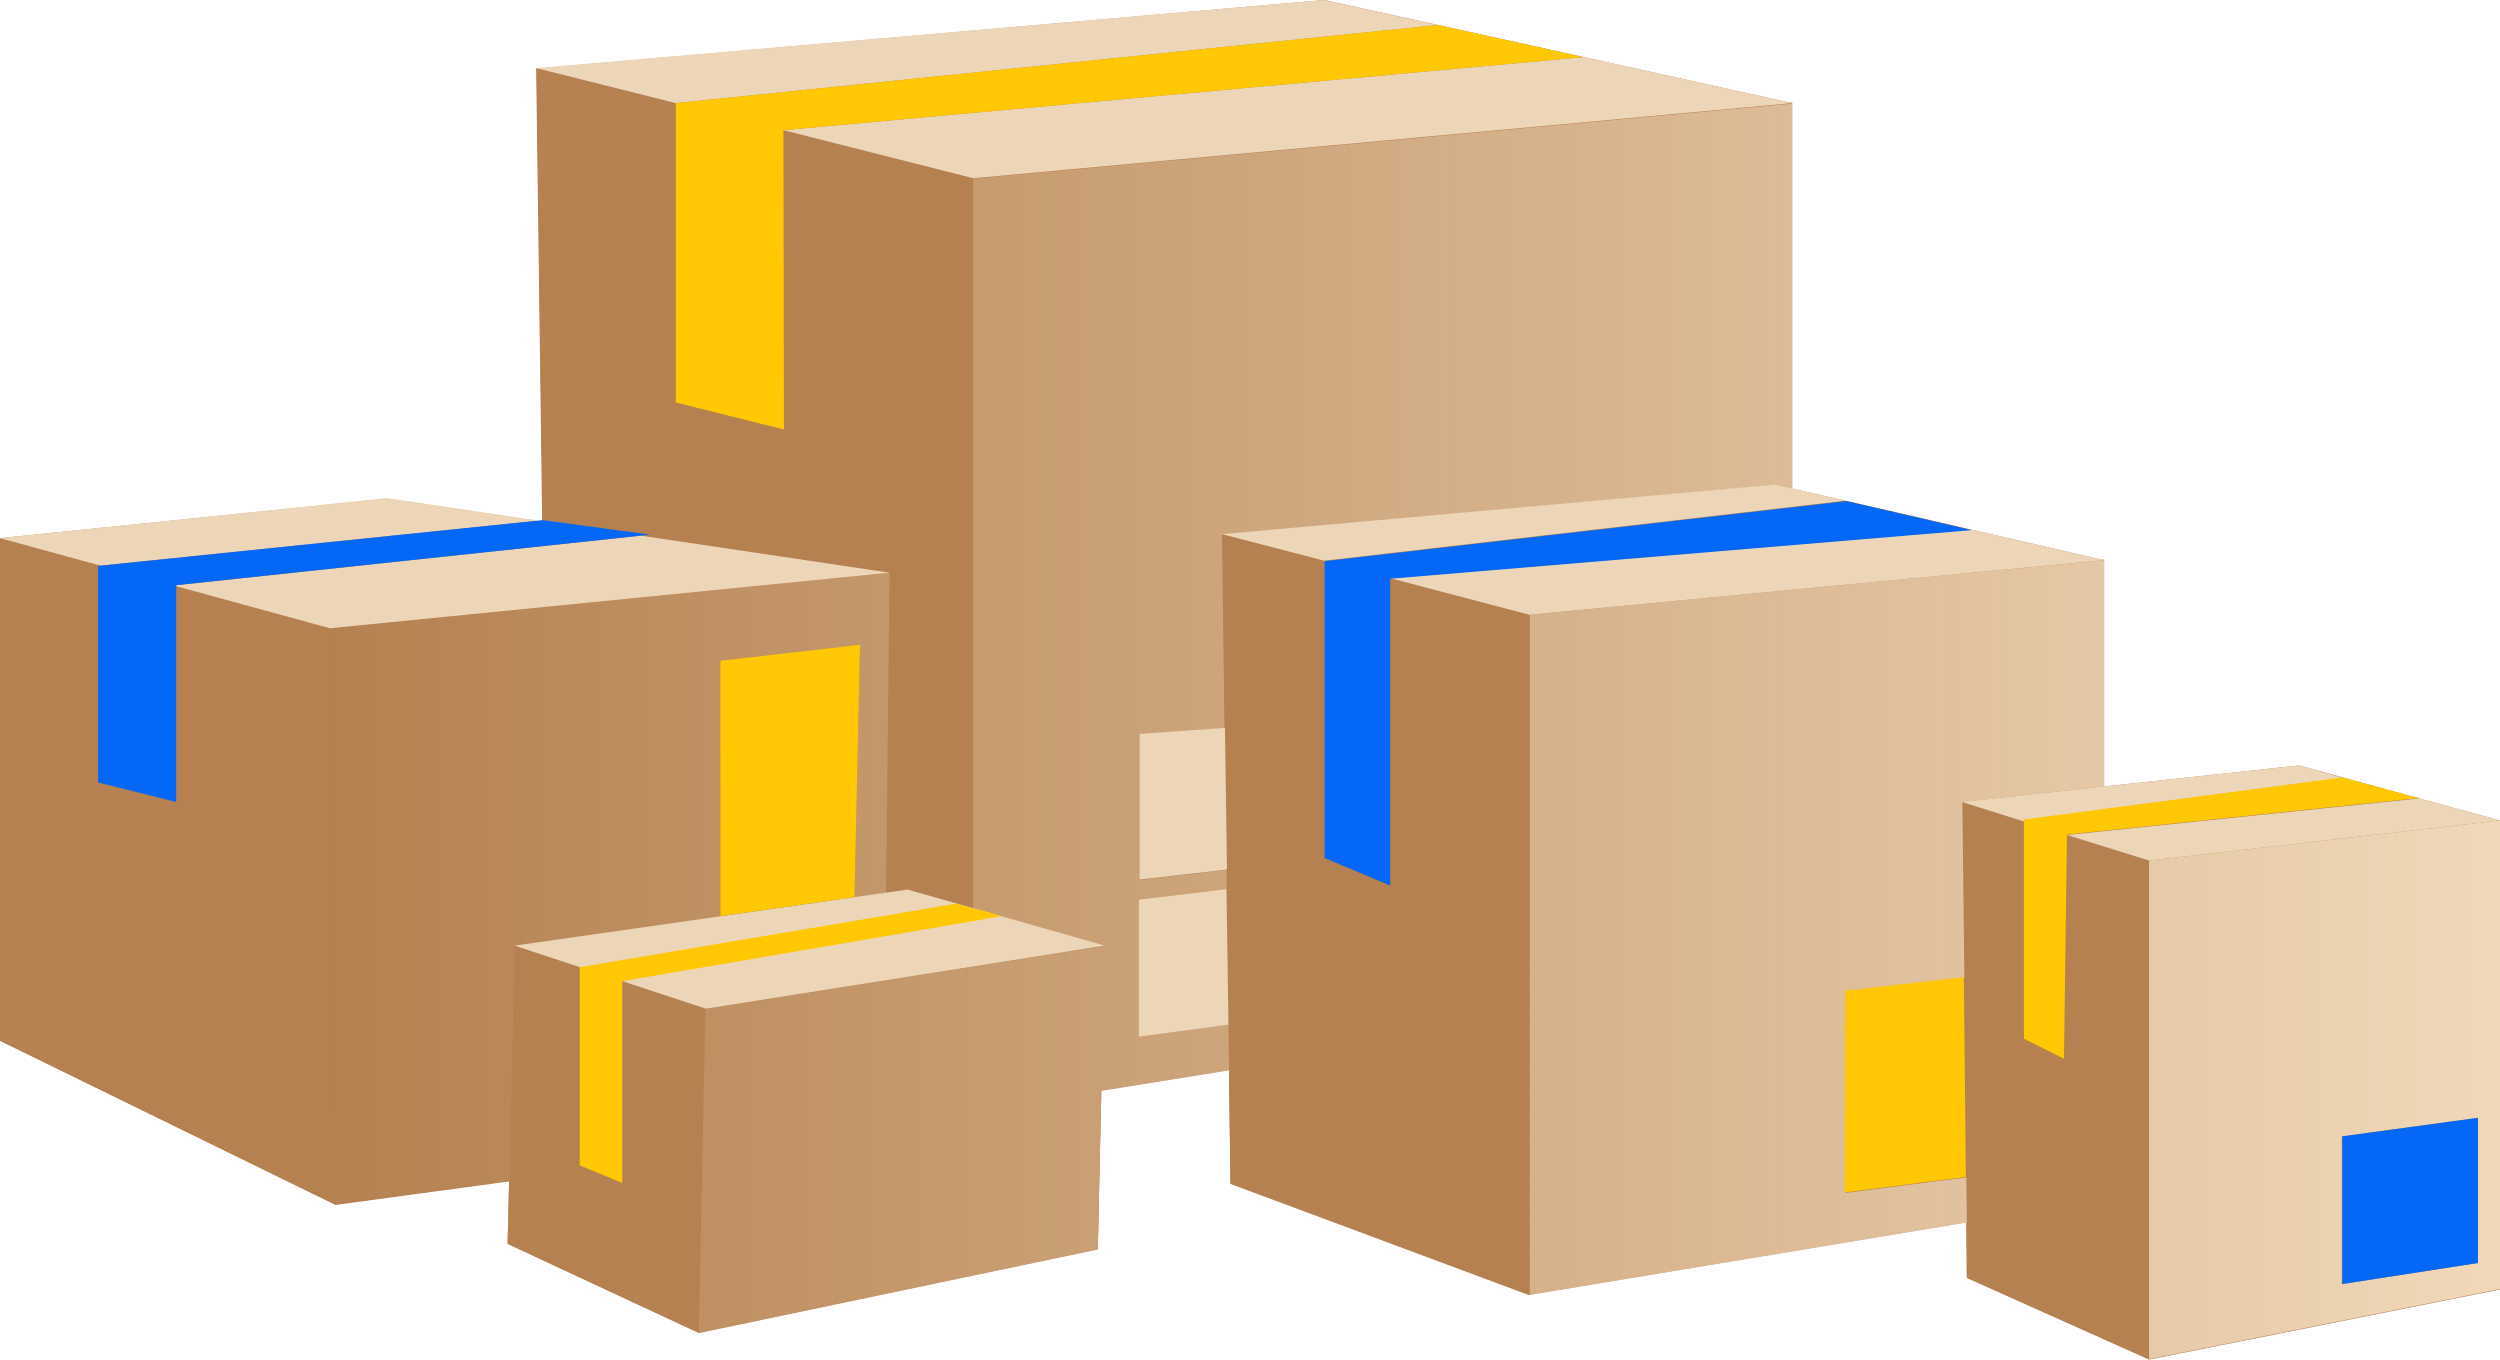
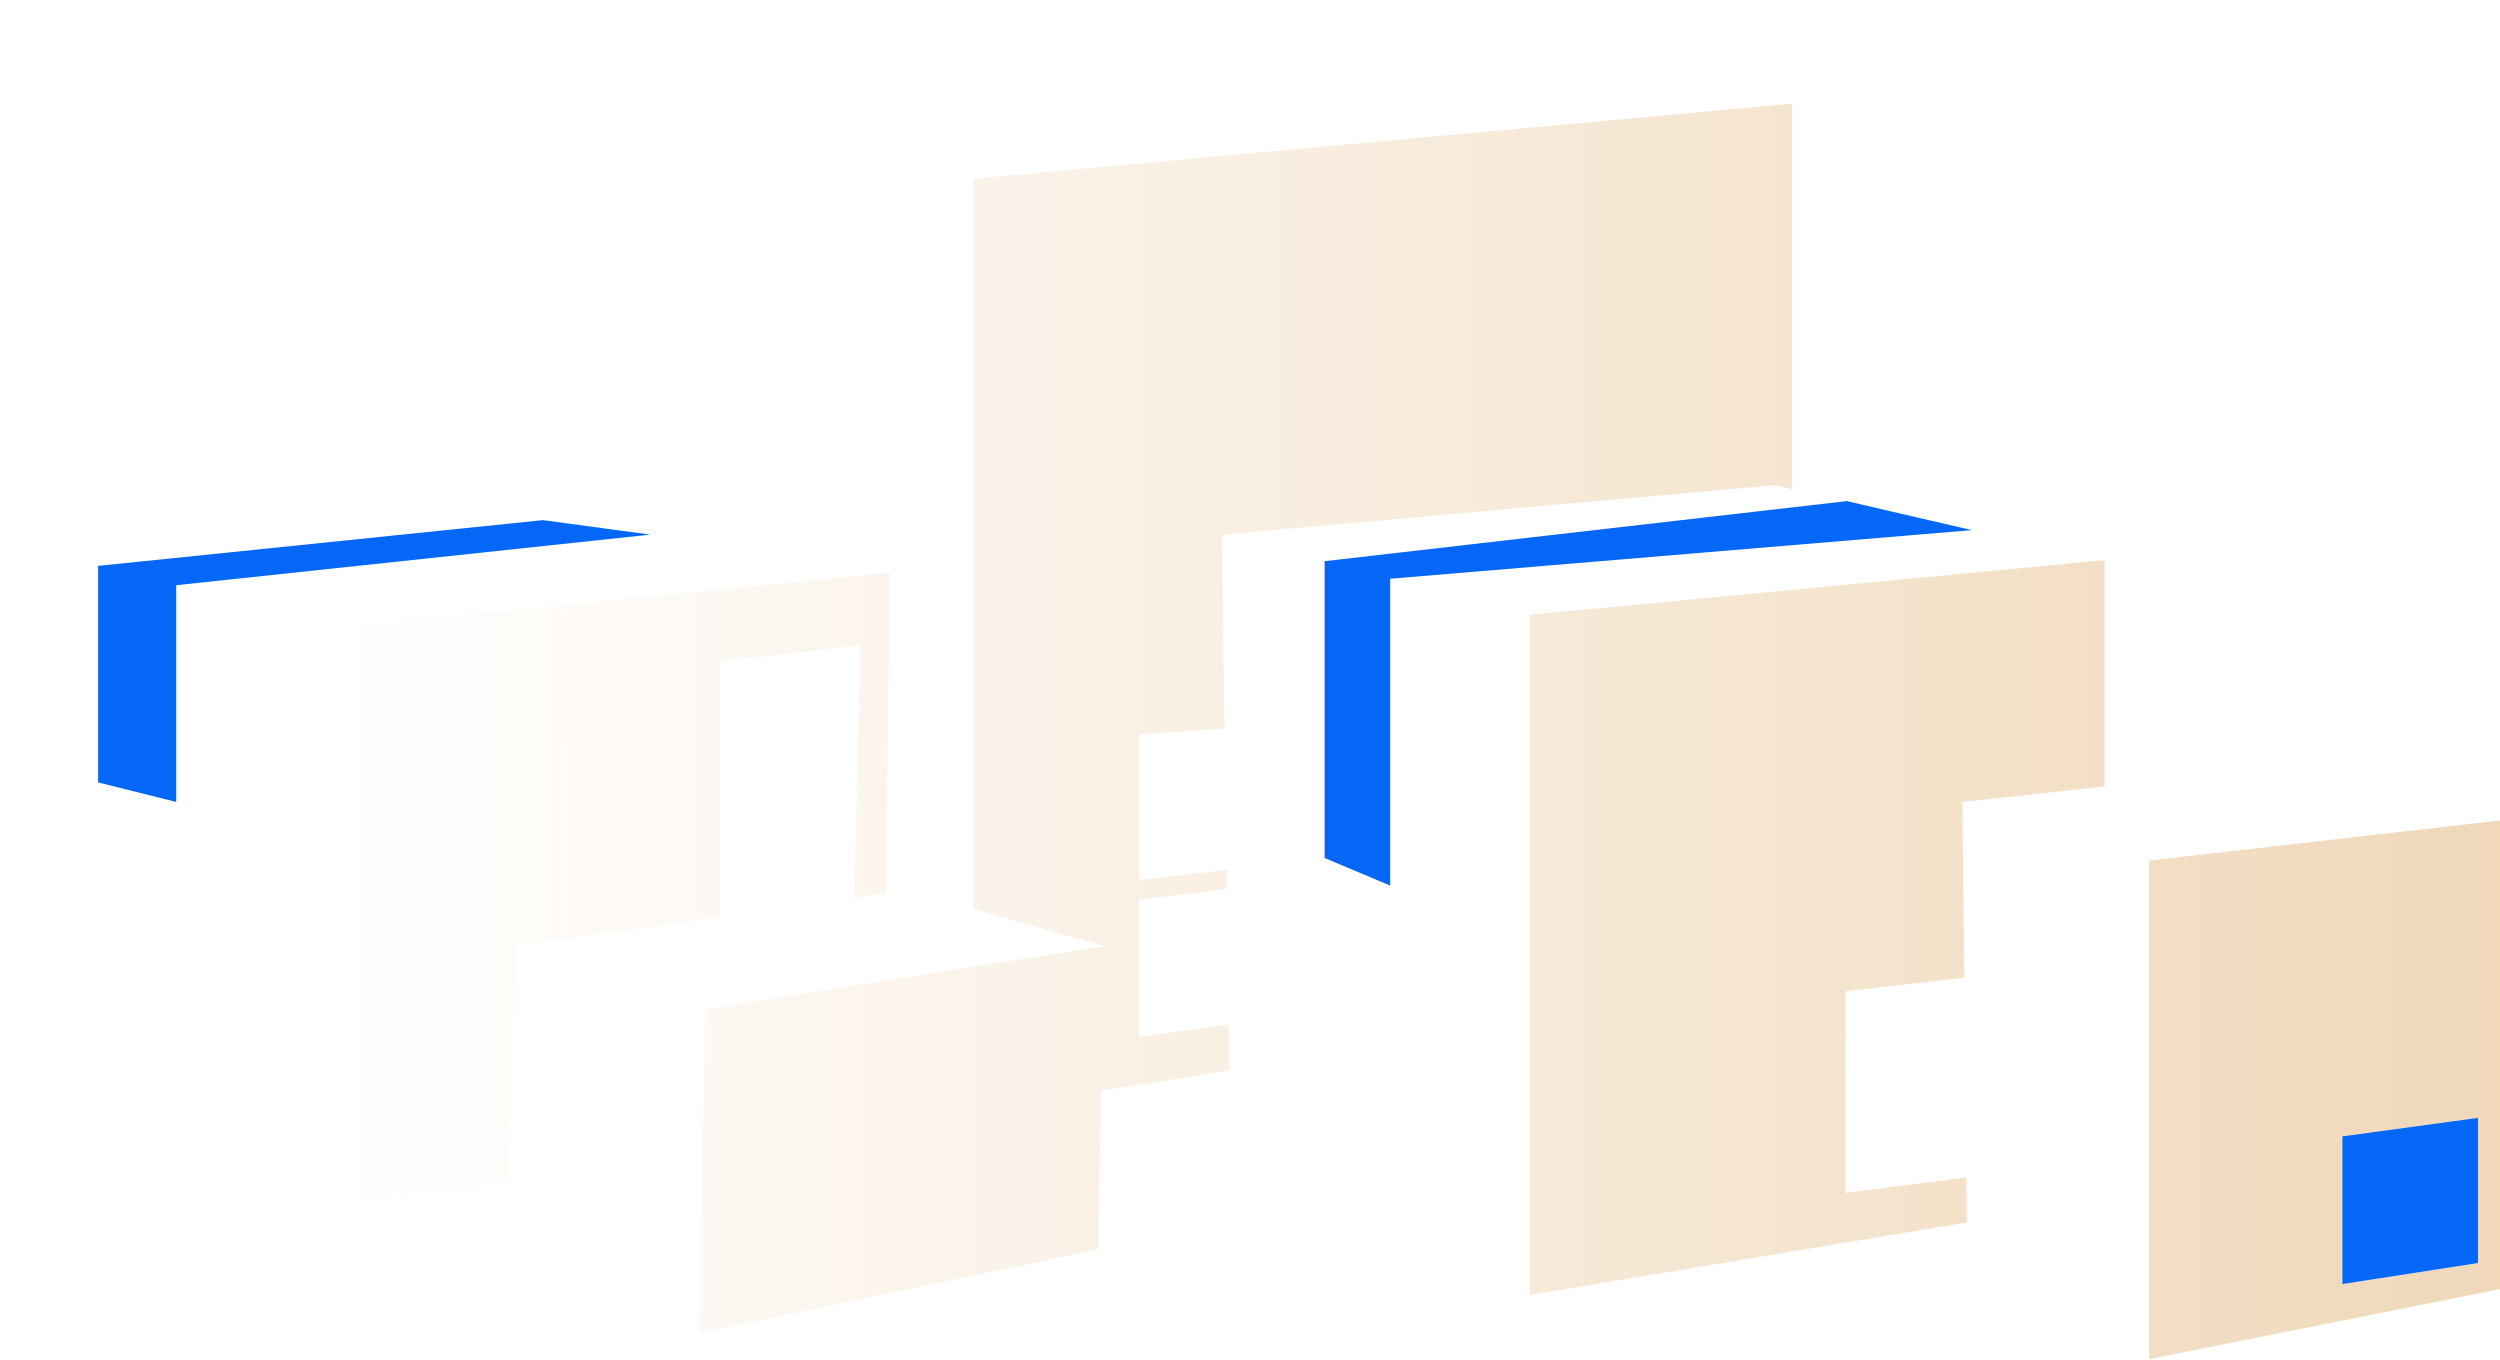
<svg xmlns="http://www.w3.org/2000/svg" xmlns:xlink="http://www.w3.org/1999/xlink" height="271.6" preserveAspectRatio="xMidYMid meet" version="1.0" viewBox="0.0 0.0 499.4 271.6" width="499.4" zoomAndPan="magnify">
  <g id="change1_1">
-     <path d="M499.4,163.9v93.6l-70.1,14l-36.4-16.3l-0.1-11.1l-87.4,14.5l-59.6-22.2l-0.3-22.7l-25.5,4.1l-0.7,31.7 l-79.7,16.7l-38.2-17.8l0.3-12.5L67,240.6L0,207.9V107.5l77.3-7.9l30.3,4.5l0.8-0.1l-1.2-90.3L264.5,0l22.8,5h0l29.1,6.4h0 l41.6,9.2v77l21.1,4.8l14.7,3.4l26.5,6.1v45.2l39-4.2l8.7,2.4h0l13.5,3.7L499.4,163.9z" fill="#B58150" />
-   </g>
+     </g>
  <g>
    <g id="change1_2">
-       <path d="M429.3,171.9l-16.4-5.1l-0.6,44.8l-8-4V164l-12.4-3.9l28.4-3.1v-45.2l-114.8,10.9l-27.8-7.3l-0.1,0l0,61.3 l-13.1-5.5v-59.3h0l-20.4-5.3l110.5-9.9l3.4,0.8v-77l-163.6,15L156.5,26h0l0.1,59.8L135,80.4V20.6h0l-27.9-7l1.2,90.3l21.5,2.9 L128,107l49.6,7.3L65.9,125.5l-30.7-8.4l0,43.1l-15.6-3.9V113l0.4,0L0,107.5v100.4l67,32.8l34.7-4.7l-0.3,12.5l38.2,17.8l79.7-16.7 l0.7-31.7l25.5-4.1l0.3,22.7l59.6,22.2l87.4-14.5l0.1,11.1l36.4,16.3l70.1-14v-93.6L429.3,171.9z M227.5,146.6l17.1-1.2l0.4,28.3 l-17.5,2V146.6z M143.8,132.1l27.9-3.2l-1.1,50.4v0l-26.8,3.8V132.1z M115.9,232.9v-39.6l61.1-10.3l14.1-2.4l3.4,1l1.9,0.5l3.8,1.1 l-5.7,1l-17.5,3l-52.6,9l0,40.3L115.9,232.9z M227.5,207.1v-27.4l17.5-2.1l0.4,27.1L227.5,207.1z M368.5,238.2l0.1-40.3l23.7-2.7 l0.4,39.9L368.5,238.2z M494.9,252.3l-27.1,4.2l0-29.5l27.1-3.7V252.3z" fill="#B58150" />
-     </g>
+       </g>
    <linearGradient gradientTransform="matrix(1 0 0 -1 0 274)" gradientUnits="userSpaceOnUse" id="a" x1="65.905" x2="499.406" xlink:actuate="onLoad" xlink:show="other" xlink:type="simple" y1="127.938" y2="127.938">
      <stop offset="0" stop-color="#f0d8b9" stop-opacity="0" />
      <stop offset="1" stop-color="#f0d8b9" />
    </linearGradient>
    <path d="M143.8,183.1l-41,5.9l-1,47L67,240.6l-1.1-115.1l111.8-11.1l-0.7,64l-6.3,0.9l1.1-50.4l-27.9,3.2 L143.8,183.1L143.8,183.1z M227.5,207.1v-27.4l17.5-2.1l0-3.8l-17.5,2v-29.1l17.1-1.2l-0.5-38.7l110.5-9.9l3.4,0.8v-77l-163.6,15 v145.9l1.9,0.5l3.8,1.1l20.5,5.8l-26.2,4.1l-17.6,2.8l-35.9,5.7l-1.3,64.7l79.7-16.7l0.7-31.7l25.5-4.1l-0.1-9.1L227.5,207.1z M305.5,258.7l87.4-14.5l-0.1-9l-24.2,3.1l0.1-40.3l23.7-2.7l-0.4-35.1l28.4-3.1v-45.2l-114.8,10.9V258.7z M499.4,163.9v93.6 l-70.1,14v-99.6L499.4,163.9z M494.9,223.3l-27.1,3.7l0,29.5l27.1-4.2V223.3z" fill="url(#a)" />
    <g id="change2_1">
-       <path d="M177.7,114.4L65.9,125.5l-30.7-8.4l0-0.2L128,107L177.7,114.4z M77.3,99.5L0,107.5l20.1,5.5l87.5-9 L77.3,99.5z M244.7,145.4l-17.1,1.2v29.1l17.5-2L244.7,145.4z M194.4,35.6l163.6-15l-41.6-9.2L156.5,26L194.4,35.6z M287.2,5 l-22.8-5L107.1,13.6l27.9,7L287.2,5z M393.8,105.8l-116.1,9.7l27.8,7.3l114.8-10.9L393.8,105.8z M459.3,152.9l-39,4.2l-28.4,3.1 l12.4,3.9v-0.3l63.7-8.4L459.3,152.9z M227.5,179.7v27.4l17.9-2.4l-0.4-27.1L227.5,179.7z M379,102.4L358,97.6l-3.4-0.8l-110.5,9.9 l20.4,5.3l104.3-12L379,102.4z M481.5,159l1.7,0.5l-70.3,7.3l16.4,5.1l70.1-8L481.5,159z M102.8,188.9l38.2,12.6l79.7-12.6 l-39.4-11.2L102.8,188.9z" fill="#EDD5B8" />
-     </g>
+       </g>
    <g id="change3_1">
      <path d="M108.4,103.9l21.5,2.9L128,107l-92.8,9.9l0,0.2l0,43.1l-15.6-3.9V113l0.4,0l87.5-9L108.4,103.9z M368.9,100.1l-104.3,12h0v59.3l13.1,5.5l0-61.3l0.1,0l116.1-9.7l-14.7-3.4L368.9,100.1z M467.9,227l0,29.5l27.1-4.2v-29L467.9,227 z" fill="#0567F7" />
    </g>
    <g id="change4_1">
-       <path d="M287.2,5l29.1,6.4h0L156.5,26h0l0.1,59.8L135,80.4V20.6h0L287.2,5L287.2,5z M171.8,128.8l-27.9,3.2v51 l26.8-3.8v0L171.8,128.8z M194.4,181.5l-3.4-1l-14.1,2.4l-61.1,10.3v39.6l8.5,3.5l0-40.3l52.6-9l17.5-3l5.7-1l-3.8-1.1L194.4,181.5 z M368.6,197.9l-0.1,40.3l24.2-3.1l-0.4-39.9L368.6,197.9z M481.5,159l-13.5-3.7h0l-63.7,8.4v0.3v43.5l8,4l0.6-44.8l70.3-7.3 L481.5,159z" fill="#FFC800" />
-     </g>
+       </g>
  </g>
</svg>